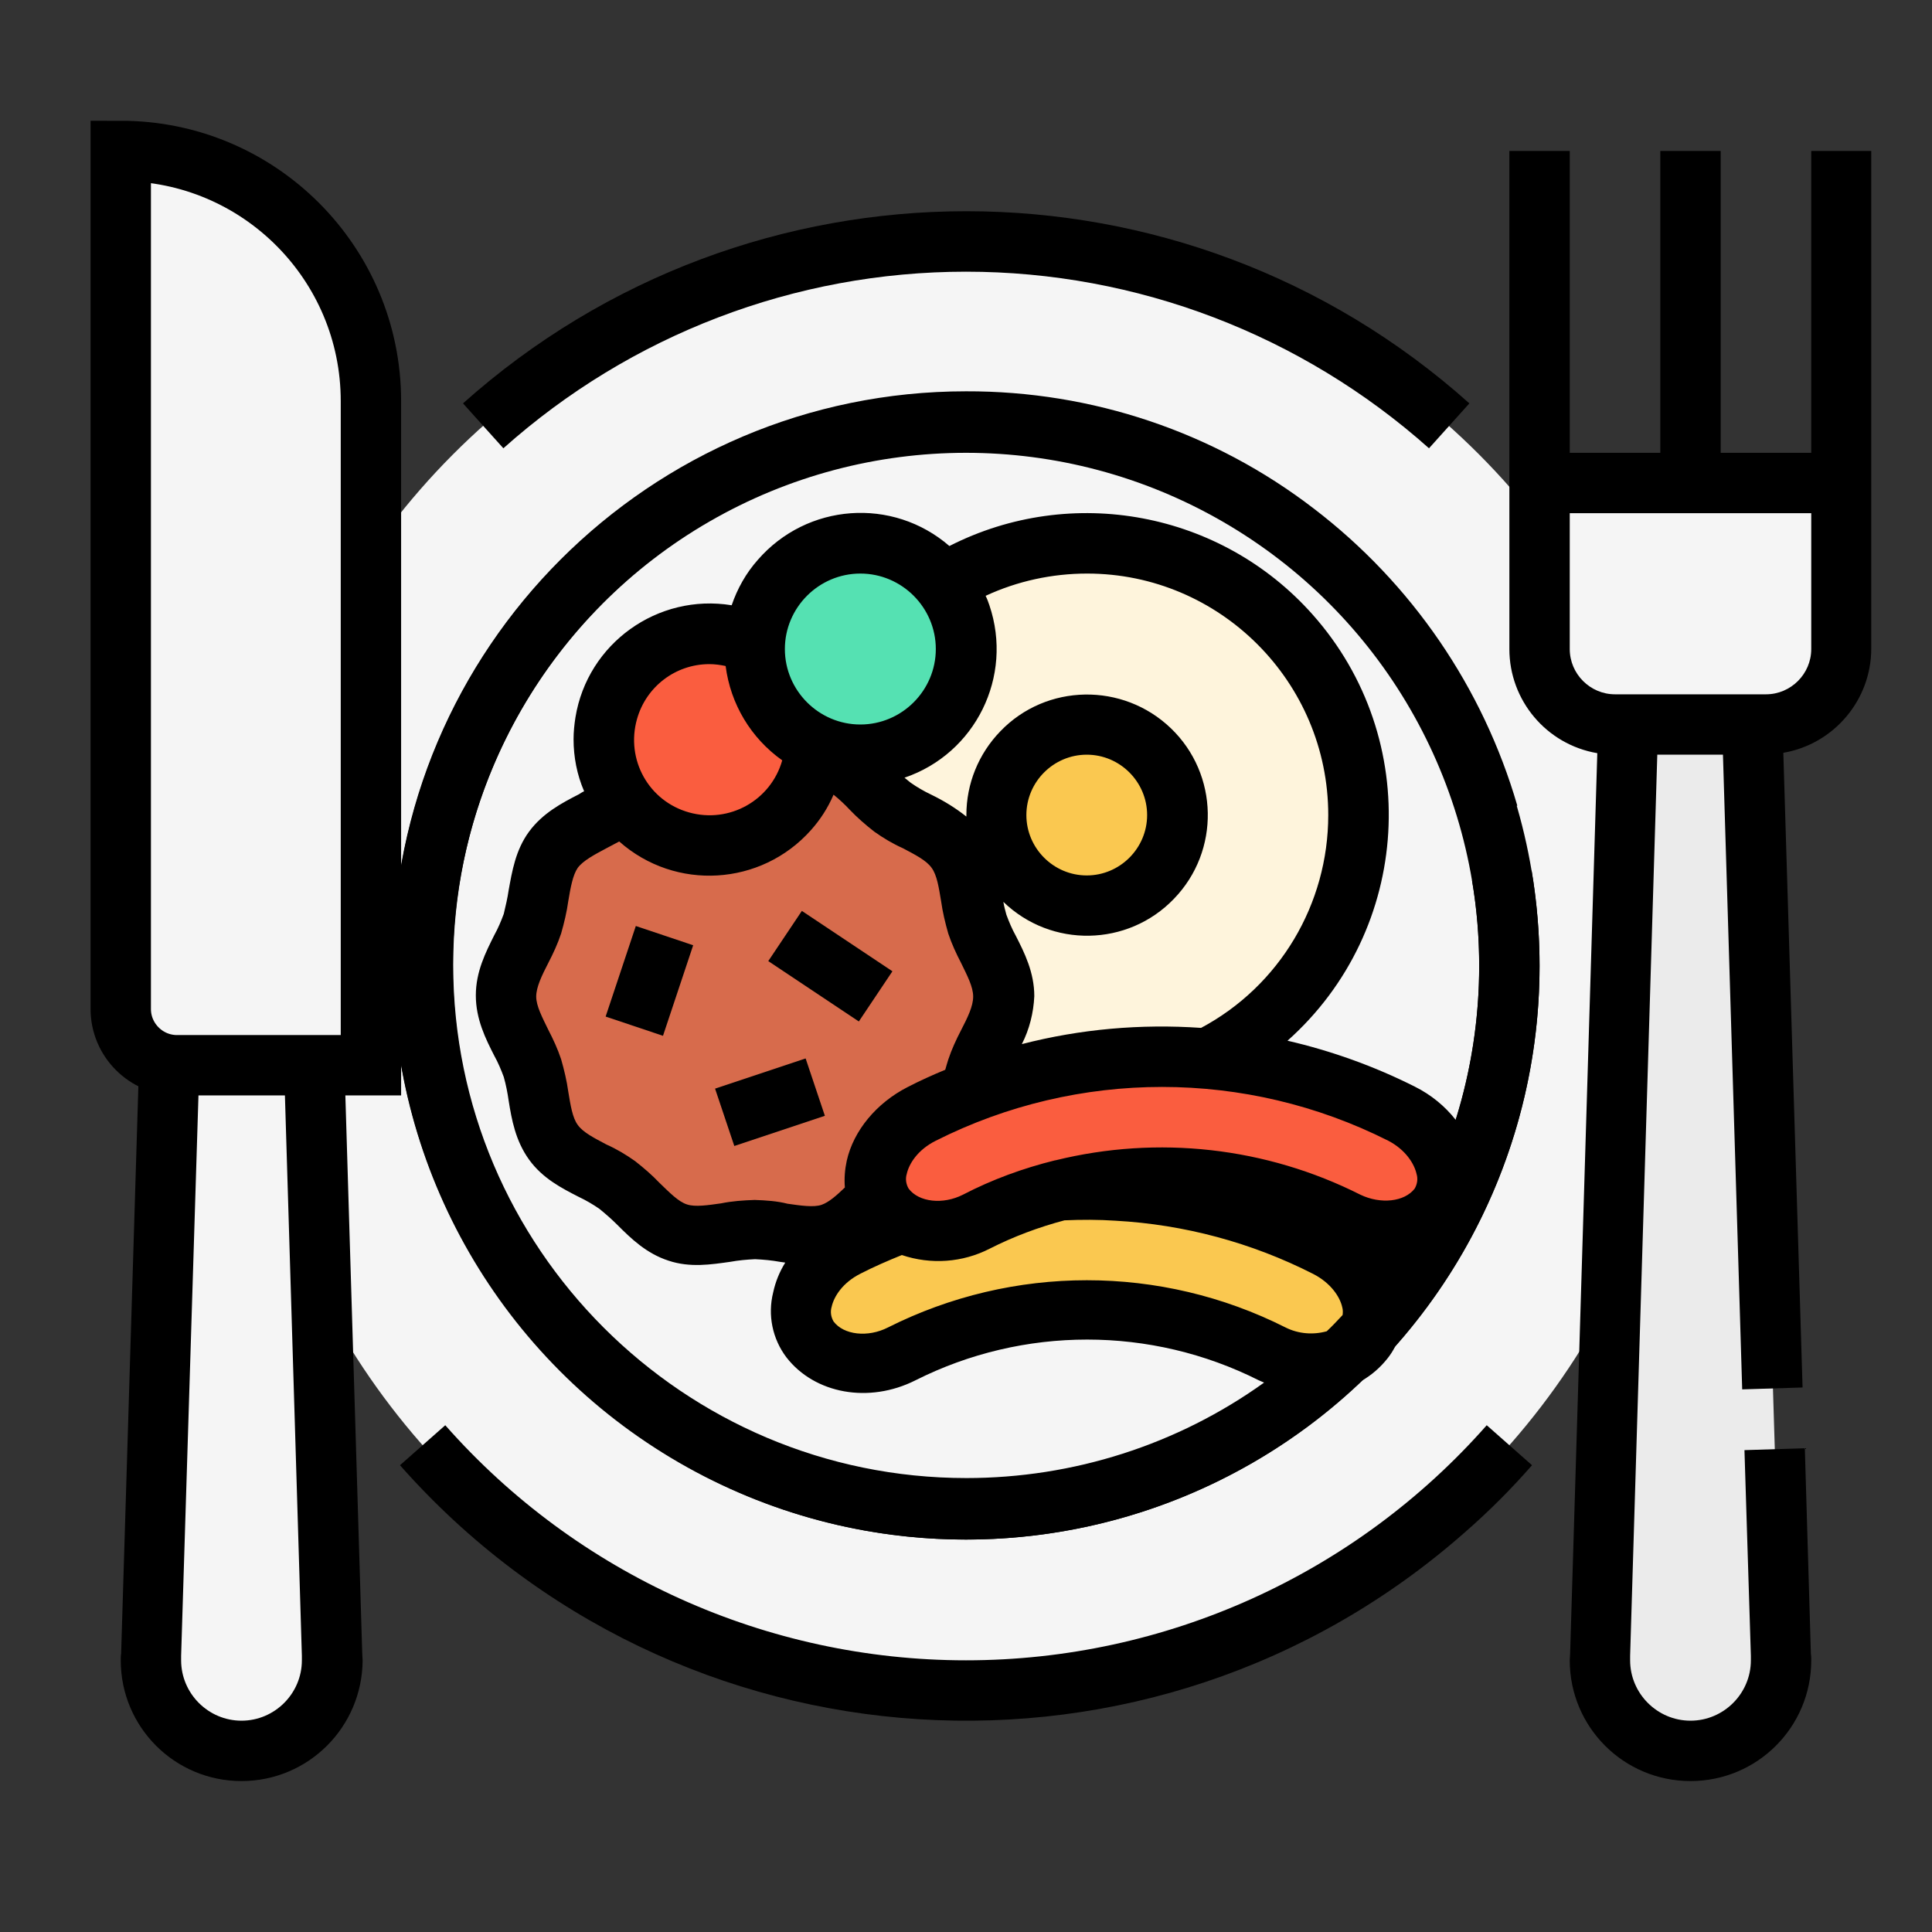
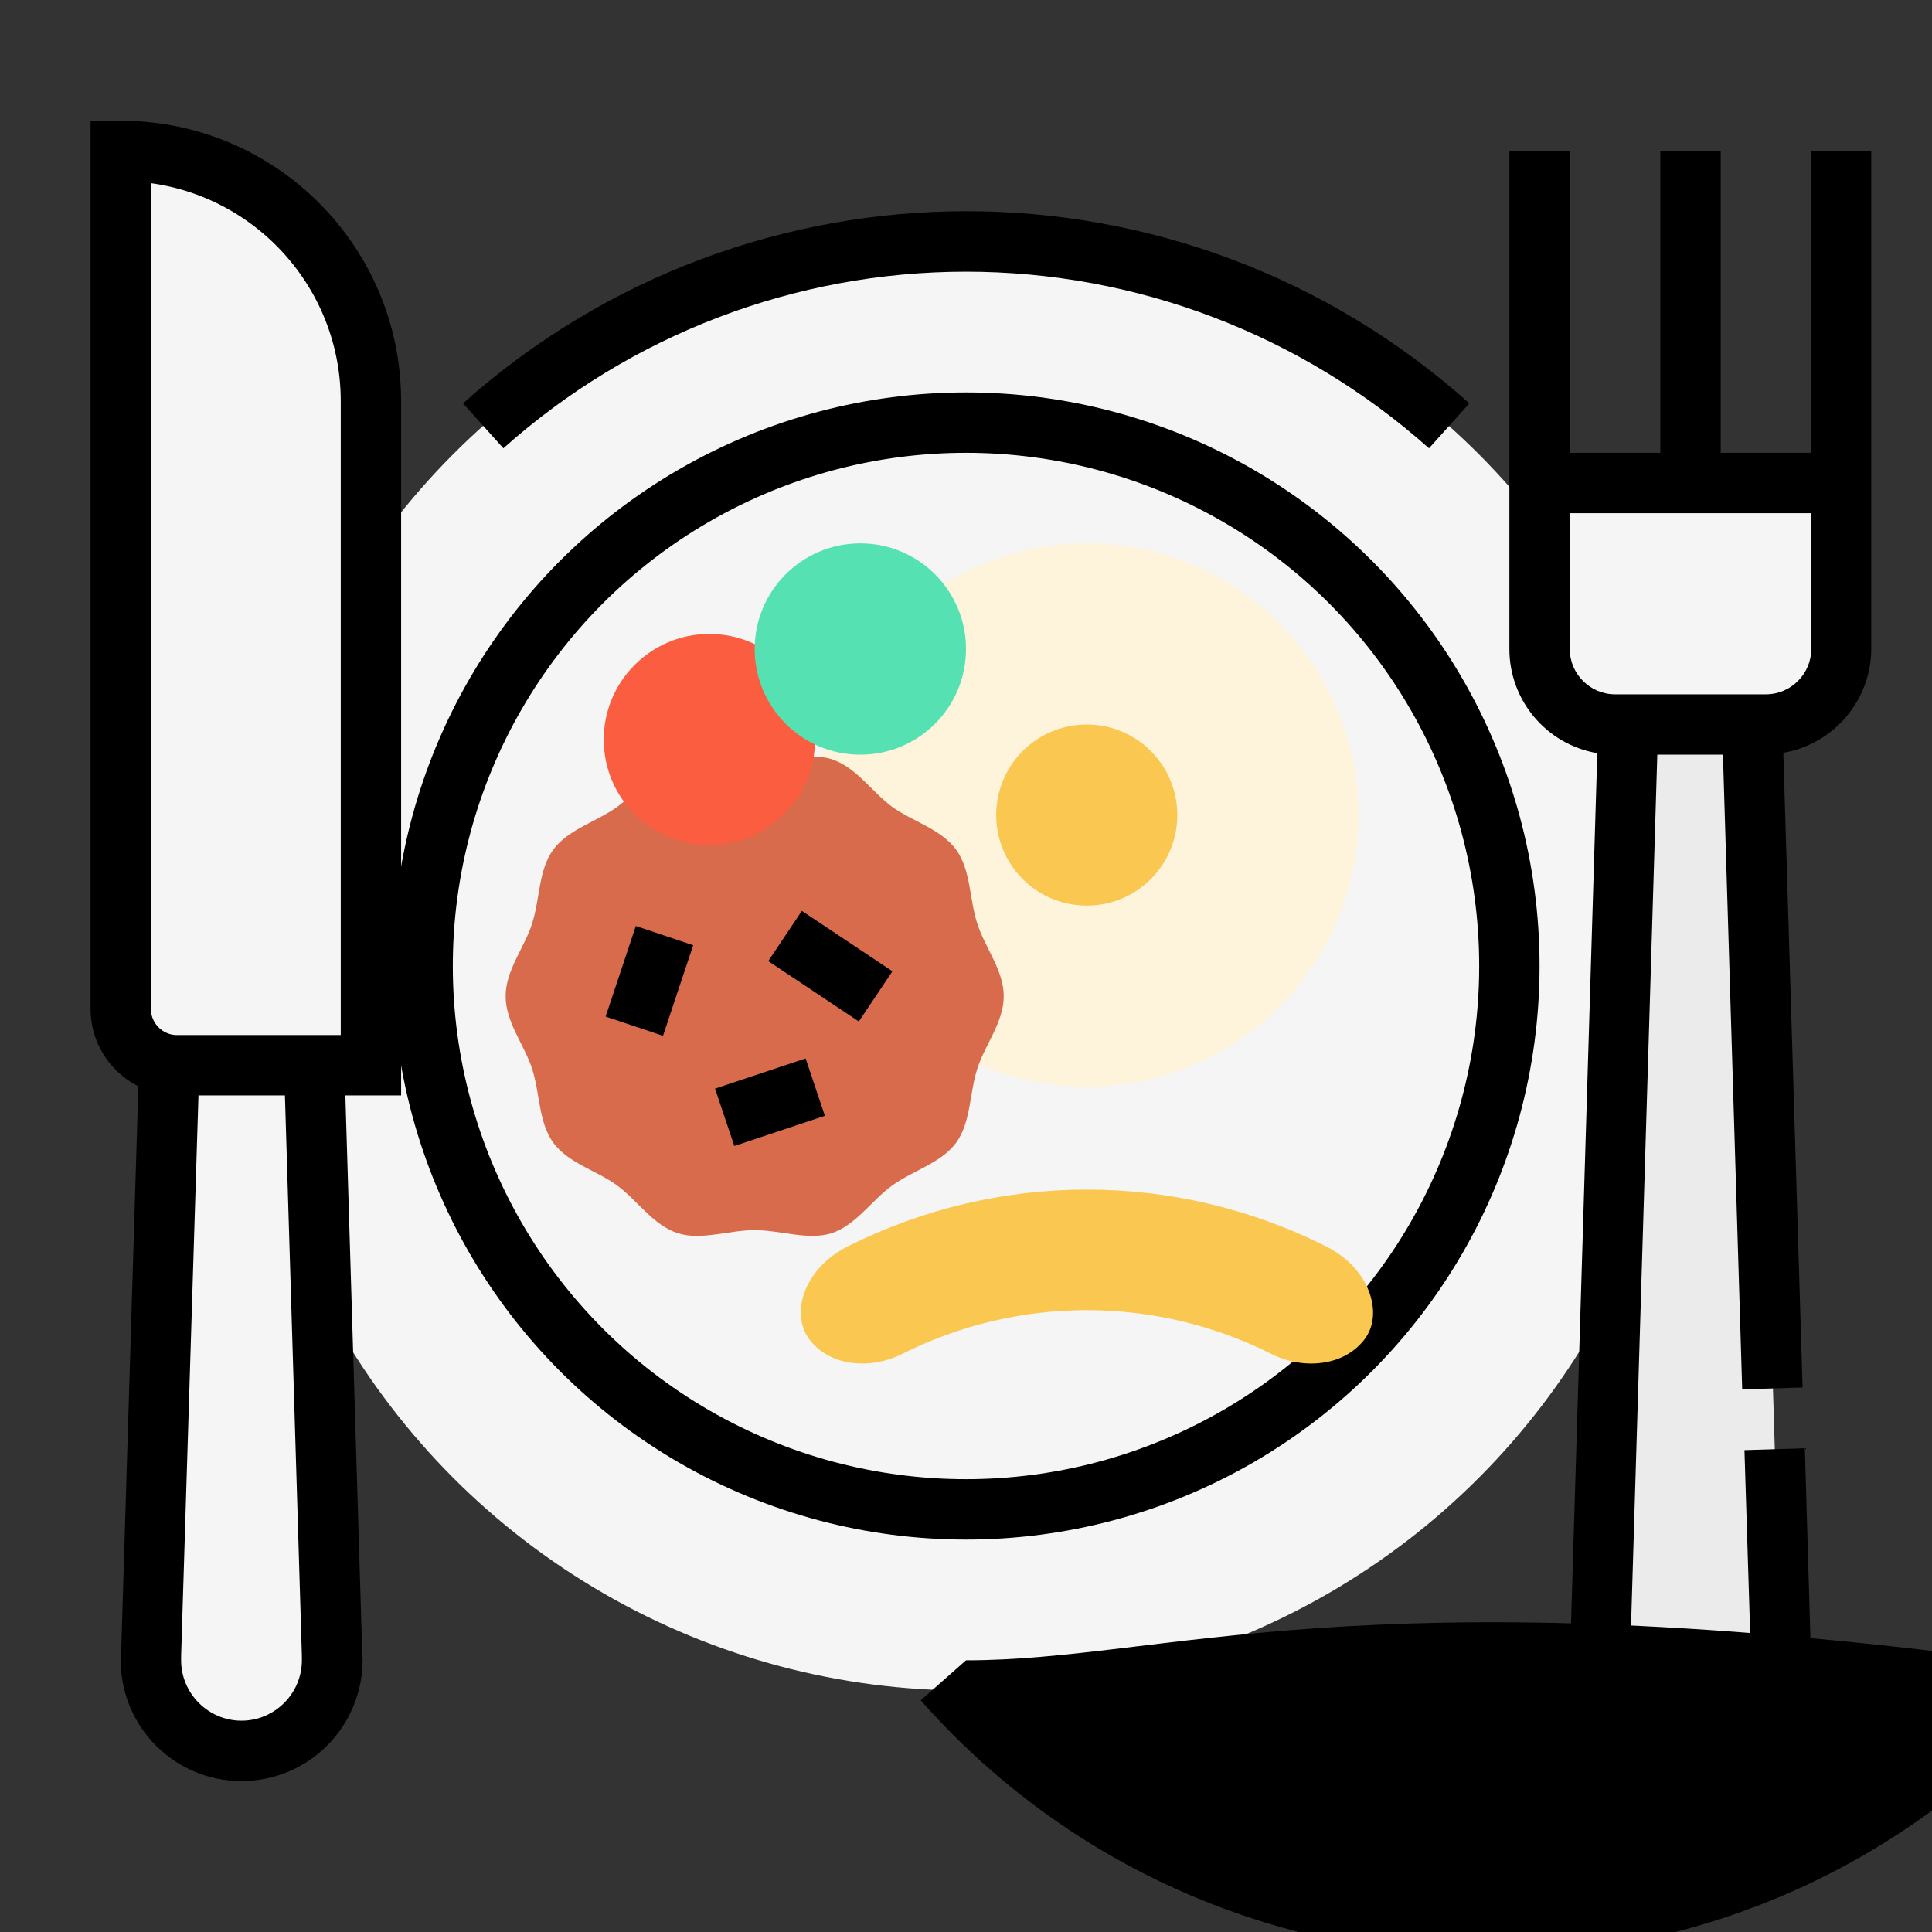
<svg xmlns="http://www.w3.org/2000/svg" version="1.1" id="Filled_expand" x="0px" y="0px" viewBox="0 0 512 512" style="enable-background:new 0 0 512 512;" xml:space="preserve">
  <rect x="0" y="0" width="512" height="512" fill="#333333" stroke="none" />
  <style type="text/css">
	.st0{fill:#F5F5F5;}
	.st1{fill:#F5F5F5;stroke:#000000;stroke-width:16;stroke-miterlimit:10;}
	.st2{fill:#FEF4DC;}
	.st3{fill:#FAC850;}
	.st4{fill:#EBEBEB;}
	.st5{fill:#D76B4C;}
	.st6{fill:#FA5D3F;}
	.st7{fill:#55E1B2;}
</style>
  <circle class="st0" cx="256" cy="256" r="192" />
  <circle class="st1" cx="256" cy="256" r="144" />
  <circle class="st2" cx="288" cy="216" r="72" />
  <circle class="st3" cx="288" cy="216" r="24" />
  <g>
    <path class="st4" d="M472,438.5L464,176h-32l-8,262.5c0,0.5,0,1,0,1.5c0,13.3,10.7,24,24,24s24-10.7,24-24l0,0   C472,439.5,472,439,472,438.5z" />
    <path class="st0" d="M408,172v-44h80v44c0,11-9,20-20,20h-40C417,192,408,183,408,172z" />
    <path d="M480,40v80h-24V40h-16v80h-24V40h-16v132c0,13.6,9.8,25.3,23.3,27.6l-7.2,238.6c0,0.6-0.1,1.2-0.1,1.8   c0,17.7,14.3,32,32,32s32-14.3,32-32c0-0.6,0-1.2-0.1-1.8l-1.6-54.4l-16,0.5l1.7,54.5c0,0.1,0,0.2,0,0.2c0,0.3,0,0.7,0,1   c0,8.8-7.2,16-16,16s-16-7.2-16-16c0-0.3,0-0.7,0-1c0-0.1,0-0.2,0-0.2l7.2-238.8h17.4l5.1,168.2l16-0.5l-5.1-168.2   c13.4-2.3,23.3-14,23.3-27.6V40L480,40z M480,172c0,6.6-5.4,12-12,12h-40c-6.6,0-12-5.4-12-12v-36h64V172z" />
  </g>
  <path class="st0" d="M88,438.5L80,176H48l-8,262.5c0,0.5,0,1,0,1.5c0,13.3,10.7,24,24,24s24-10.7,24-24l0,0  C88,439.5,88,439,88,438.5z" />
  <path d="M64,472c-17.7,0-32-14.3-32-32c0-0.6,0-1.2,0.1-1.8l5.3-174.4l16,0.5L48,438.8c0,0.1,0,0.2,0,0.2c0,0.3,0,0.7,0,1  c0,8.8,7.2,16,16,16s16-7.2,16-16c0-0.3,0-0.7,0-1c0-0.1,0-0.2,0-0.2l-7.7-254.5l16-0.5l7.7,254.4c0,0.6,0.1,1.2,0.1,1.8  C96,457.7,81.7,472,64,472z" />
  <path class="st5" d="M266,264c0,6.9-5,12.9-7,19.2c-2.1,6.5-1.7,14.3-5.6,19.6c-3.9,5.4-11.5,7.4-17,11.4c-5.4,3.9-9.6,10.5-16,12.6  c-6.2,2-13.5-0.8-20.4-0.8s-14.2,2.8-20.4,0.8c-6.5-2.1-10.7-8.7-16-12.6c-5.4-4-13-5.9-17-11.4c-3.9-5.4-3.5-13.2-5.6-19.6  c-2-6.2-7-12.3-7-19.2s5-12.9,7-19.2c2.1-6.5,1.7-14.3,5.6-19.6c3.9-5.4,11.5-7.4,17-11.4c5.4-3.9,9.6-10.5,16-12.6  c6.2-2,13.5,0.8,20.4,0.8s14.2-2.8,20.4-0.8c6.5,2.1,10.7,8.7,16,12.6c5.4,3.9,13,5.9,17,11.4c3.9,5.4,3.5,13.2,5.6,19.6  C261,251.1,266,257.1,266,264L266,264z" />
  <path class="st3" d="M337.1,358.9c-30.9-15.6-67.3-15.6-98.2,0c-8.3,4.1-18.9,3.2-24.3-3.8c-5.4-7-1.4-19,9.9-24.7  c40-20.2,87.1-20.2,127.1,0c11.3,5.7,15.3,17.8,9.9,24.7C356,362.1,345.4,363,337.1,358.9z" />
-   <path class="st6" d="M356.9,323.7c-30.9-15.6-67.3-15.6-98.2,0c-8.3,4.1-18.9,3.2-24.3-3.8c-5.4-7-1.4-19,9.9-24.7  c40-20.2,87.1-20.2,127.1,0c11.3,5.7,15.3,17.8,9.9,24.7C375.8,326.9,365.2,327.8,356.9,323.7z" />
  <circle class="st6" cx="188" cy="196" r="28" />
  <circle class="st7" cx="228" cy="172" r="28" />
  <g>
    <path d="M256,72c45.3,0,88.9,16.7,122.7,46.8l10.7-11.9c-75.9-67.9-190.7-67.9-266.7,0l10.7,11.9C167.1,88.7,210.7,72,256,72z" />
-     <path d="M256,440c-52.8,0-103.1-22.7-138-62.3l-12,10.6c73.1,82.8,199.5,90.8,282.3,17.7c6.3-5.5,12.2-11.4,17.7-17.7l-12-10.6   C359.1,417.3,308.8,440,256,440z" />
-     <path d="M256,408c39.1,0,76.7-15.1,104.9-42.1c2.6-1.5,4.9-3.5,6.8-5.9c0.8-1,1.5-2.1,2.1-3.3C394.4,328.9,408,293.1,408,256   c0-8.5-0.7-17-2.1-25.3l-15.8,2.6c1.3,7.5,1.9,15.1,1.9,22.7c0,13.8-2.1,27.6-6.2,40.8c-2.9-3.7-6.6-6.7-10.8-8.8   c-10.7-5.4-22.1-9.5-33.8-12.2c33-29.4,36-80,6.6-113c-24.2-27.2-63.8-34.6-96.2-18.1c-15-13-37.7-11.4-50.8,3.7   c-3.1,3.5-5.4,7.6-6.9,12c-19.6-3.2-38.2,10.1-41.4,29.7c-0.3,1.9-0.5,3.9-0.5,5.8c0,4.7,0.9,9.4,2.8,13.8   c-0.5,0.2-0.9,0.5-1.4,0.8c-4.5,2.3-9.6,5-13.2,9.9c-3.6,4.9-4.5,10.6-5.4,15.5c-0.3,2.1-0.8,4.2-1.3,6.3c-0.7,1.9-1.5,3.8-2.5,5.6   c-2.3,4.6-4.9,9.7-4.9,16s2.6,11.5,4.9,16c1,1.8,1.8,3.7,2.5,5.6c0.6,2.1,1,4.2,1.3,6.3c0.8,5,1.8,10.6,5.4,15.6   c3.6,5,8.7,7.6,13.2,9.9c1.9,0.9,3.8,2,5.5,3.2c1.6,1.3,3.2,2.7,4.7,4.2c3.6,3.6,7.7,7.6,13.6,9.5c5.7,1.9,11.3,1,16.3,0.3   c2.2-0.4,4.4-0.6,6.6-0.7c2.2,0.1,4.4,0.3,6.6,0.7c0.5,0.1,0.9,0.1,1.4,0.2c-1.5,2.4-2.6,5.1-3.2,7.9c-1.5,6-0.2,12.3,3.5,17.2   c7.5,9.7,21.9,12.3,34.2,6.1c28.6-14.4,62.4-14.4,91,0c0.5,0.2,0.9,0.4,1.4,0.6c-23,16.5-50.6,25.3-78.9,25.3c-75,0-136-61-136-136   s61-136,136-136c29.8-0.1,58.8,9.7,82.4,27.8c23.2,17.7,40.1,42.4,48.2,70.4l15.4-4.4c-9.1-31.3-28-58.9-53.9-78.7   c-26.4-20.3-58.8-31.2-92.2-31.1c-83.8,0-152,68.2-152,152S172.2,408,256,408L256,408z M375.4,311.1c0.4,1.3,0.2,2.7-0.5,3.9   c-2.7,3.5-9,4.2-14.4,1.6c-25-12.6-53.6-15.8-80.8-9.1l-0.1,0v0c-8.5,2.1-16.7,5.1-24.4,9.1c-5.3,2.7-11.7,2-14.4-1.6   c-0.7-1.2-0.9-2.6-0.5-3.9c0.6-2.7,2.9-6.4,7.7-8.8c37.7-19,82.2-19,119.9,0C372.5,304.7,374.8,308.4,375.4,311.1z M352,216   c0,23.6-12.9,45.3-33.7,56.4c-16-1.1-32,0.3-47.5,4.3c2-3.9,3.1-8.3,3.3-12.7c0-6.3-2.6-11.5-4.9-16c-1-1.8-1.8-3.7-2.5-5.6   c-0.3-1.1-0.6-2.2-0.8-3.4c12.7,12.3,33,11.9,45.2-0.8c12.3-12.7,11.9-33-0.8-45.2s-33-11.9-45.2,0.8c-5.8,6-9,13.9-9,22.2v0.4   c-2.9-2.3-6-4.2-9.3-5.8c-1.9-0.9-3.8-2-5.5-3.2c-0.5-0.4-1-0.8-1.6-1.3c18.8-6.4,28.9-26.8,22.5-45.7c-0.3-0.9-0.6-1.7-1-2.5   c8.4-3.9,17.6-5.9,26.9-5.9C323.3,152,352,180.7,352,216L352,216z M272,216c0-8.8,7.2-16,16-16s16,7.2,16,16s-7.2,16-16,16   C279.2,232,272,224.8,272,216z M228,152c11,0,20,9,20,20s-9,20-20,20s-20-9-20-20C208,161,217,152,228,152z M188,176   c1.4,0,2.9,0.2,4.3,0.5c1.3,10.1,6.7,19.1,15,25c-3,10.6-14,16.8-24.7,13.8s-16.8-14-13.8-24.7C171.2,182,179,176,188,176L188,176z    M200,318c-3,0.1-6,0.3-8.9,0.9c-3.5,0.5-6.9,1-9,0.3c-2.3-0.7-4.7-3.2-7.3-5.7c-2-2.1-4.2-4-6.5-5.8c-2.4-1.7-4.9-3.2-7.6-4.4   c-3.2-1.7-6.2-3.2-7.6-5.2c-1.4-1.9-1.9-5.2-2.5-8.8c-0.4-2.9-1.1-5.8-1.9-8.6c-0.9-2.7-2.1-5.3-3.4-7.8c-1.6-3.3-3.2-6.3-3.2-8.8   s1.5-5.6,3.2-8.9c1.3-2.5,2.5-5.1,3.4-7.8c0.8-2.8,1.5-5.7,1.9-8.6c0.6-3.6,1.2-6.9,2.5-8.8c1.4-1.9,4.4-3.5,7.6-5.2   c1.1-0.6,2.3-1.2,3.4-1.8c14.9,13.2,37.6,11.8,50.8-3c2.5-2.8,4.5-5.9,6-9.4c1.5,1.2,3,2.6,4.3,4c2,2.1,4.2,4,6.5,5.8   c2.4,1.7,4.9,3.2,7.6,4.4c3.2,1.7,6.2,3.2,7.6,5.2c1.4,1.9,1.9,5.2,2.5,8.8c0.4,2.9,1.1,5.8,1.9,8.6c0.9,2.7,2.1,5.3,3.4,7.8   c1.6,3.3,3.2,6.3,3.2,8.9s-1.5,5.6-3.2,8.9c-1.3,2.5-2.5,5.1-3.4,7.8c-0.3,0.9-0.5,1.7-0.8,2.7c-3.4,1.4-6.7,2.9-10,4.6   c-8.2,4.2-14.3,11.5-16.1,19.5c-0.5,2.3-0.7,4.7-0.5,7.1c-2.2,2.1-4.2,3.9-6.2,4.6c-2.1,0.7-5.5,0.2-9-0.3   C206,318.3,203,318.1,200,318L200,318z M340.7,351.8c-33.1-16.7-72.2-16.7-105.4,0c-5.3,2.7-11.7,2-14.4-1.6   c-0.7-1.2-0.9-2.6-0.5-3.9c0.6-2.7,2.9-6.4,7.7-8.8c3.5-1.8,7.2-3.4,10.9-4.9c7.7,2.6,16.1,2,23.3-1.7c6.3-3.2,13-5.7,19.8-7.5   c4.5-0.2,9-0.2,13.5,0.1c18.2,1,36.1,5.8,52.4,14.1c4.7,2.4,7.1,6.1,7.7,8.8c0.2,0.7,0.2,1.4,0.1,2.1c-1.4,1.5-2.7,2.9-4.2,4.3   C348,353.8,344.1,353.5,340.7,351.8z" />
+     <path d="M256,440l-12,10.6c73.1,82.8,199.5,90.8,282.3,17.7c6.3-5.5,12.2-11.4,17.7-17.7l-12-10.6   C359.1,417.3,308.8,440,256,440z" />
    <path d="M160.5,269.4l8-24l15.2,5.1l-8,24L160.5,269.4z" />
    <path d="M189.5,288.5l24-8l5.1,15.2l-24,8L189.5,288.5z" />
    <path d="M203.6,254.7l8.9-13.3l24,16l-8.9,13.3L203.6,254.7z" />
  </g>
  <path class="st1" d="M98.3,282.3H46.9c-8.2,0-14.9-6.7-14.9-14.9V40h0c36.6,0,66.3,29.7,66.3,66.3V282.3z" />
</svg>